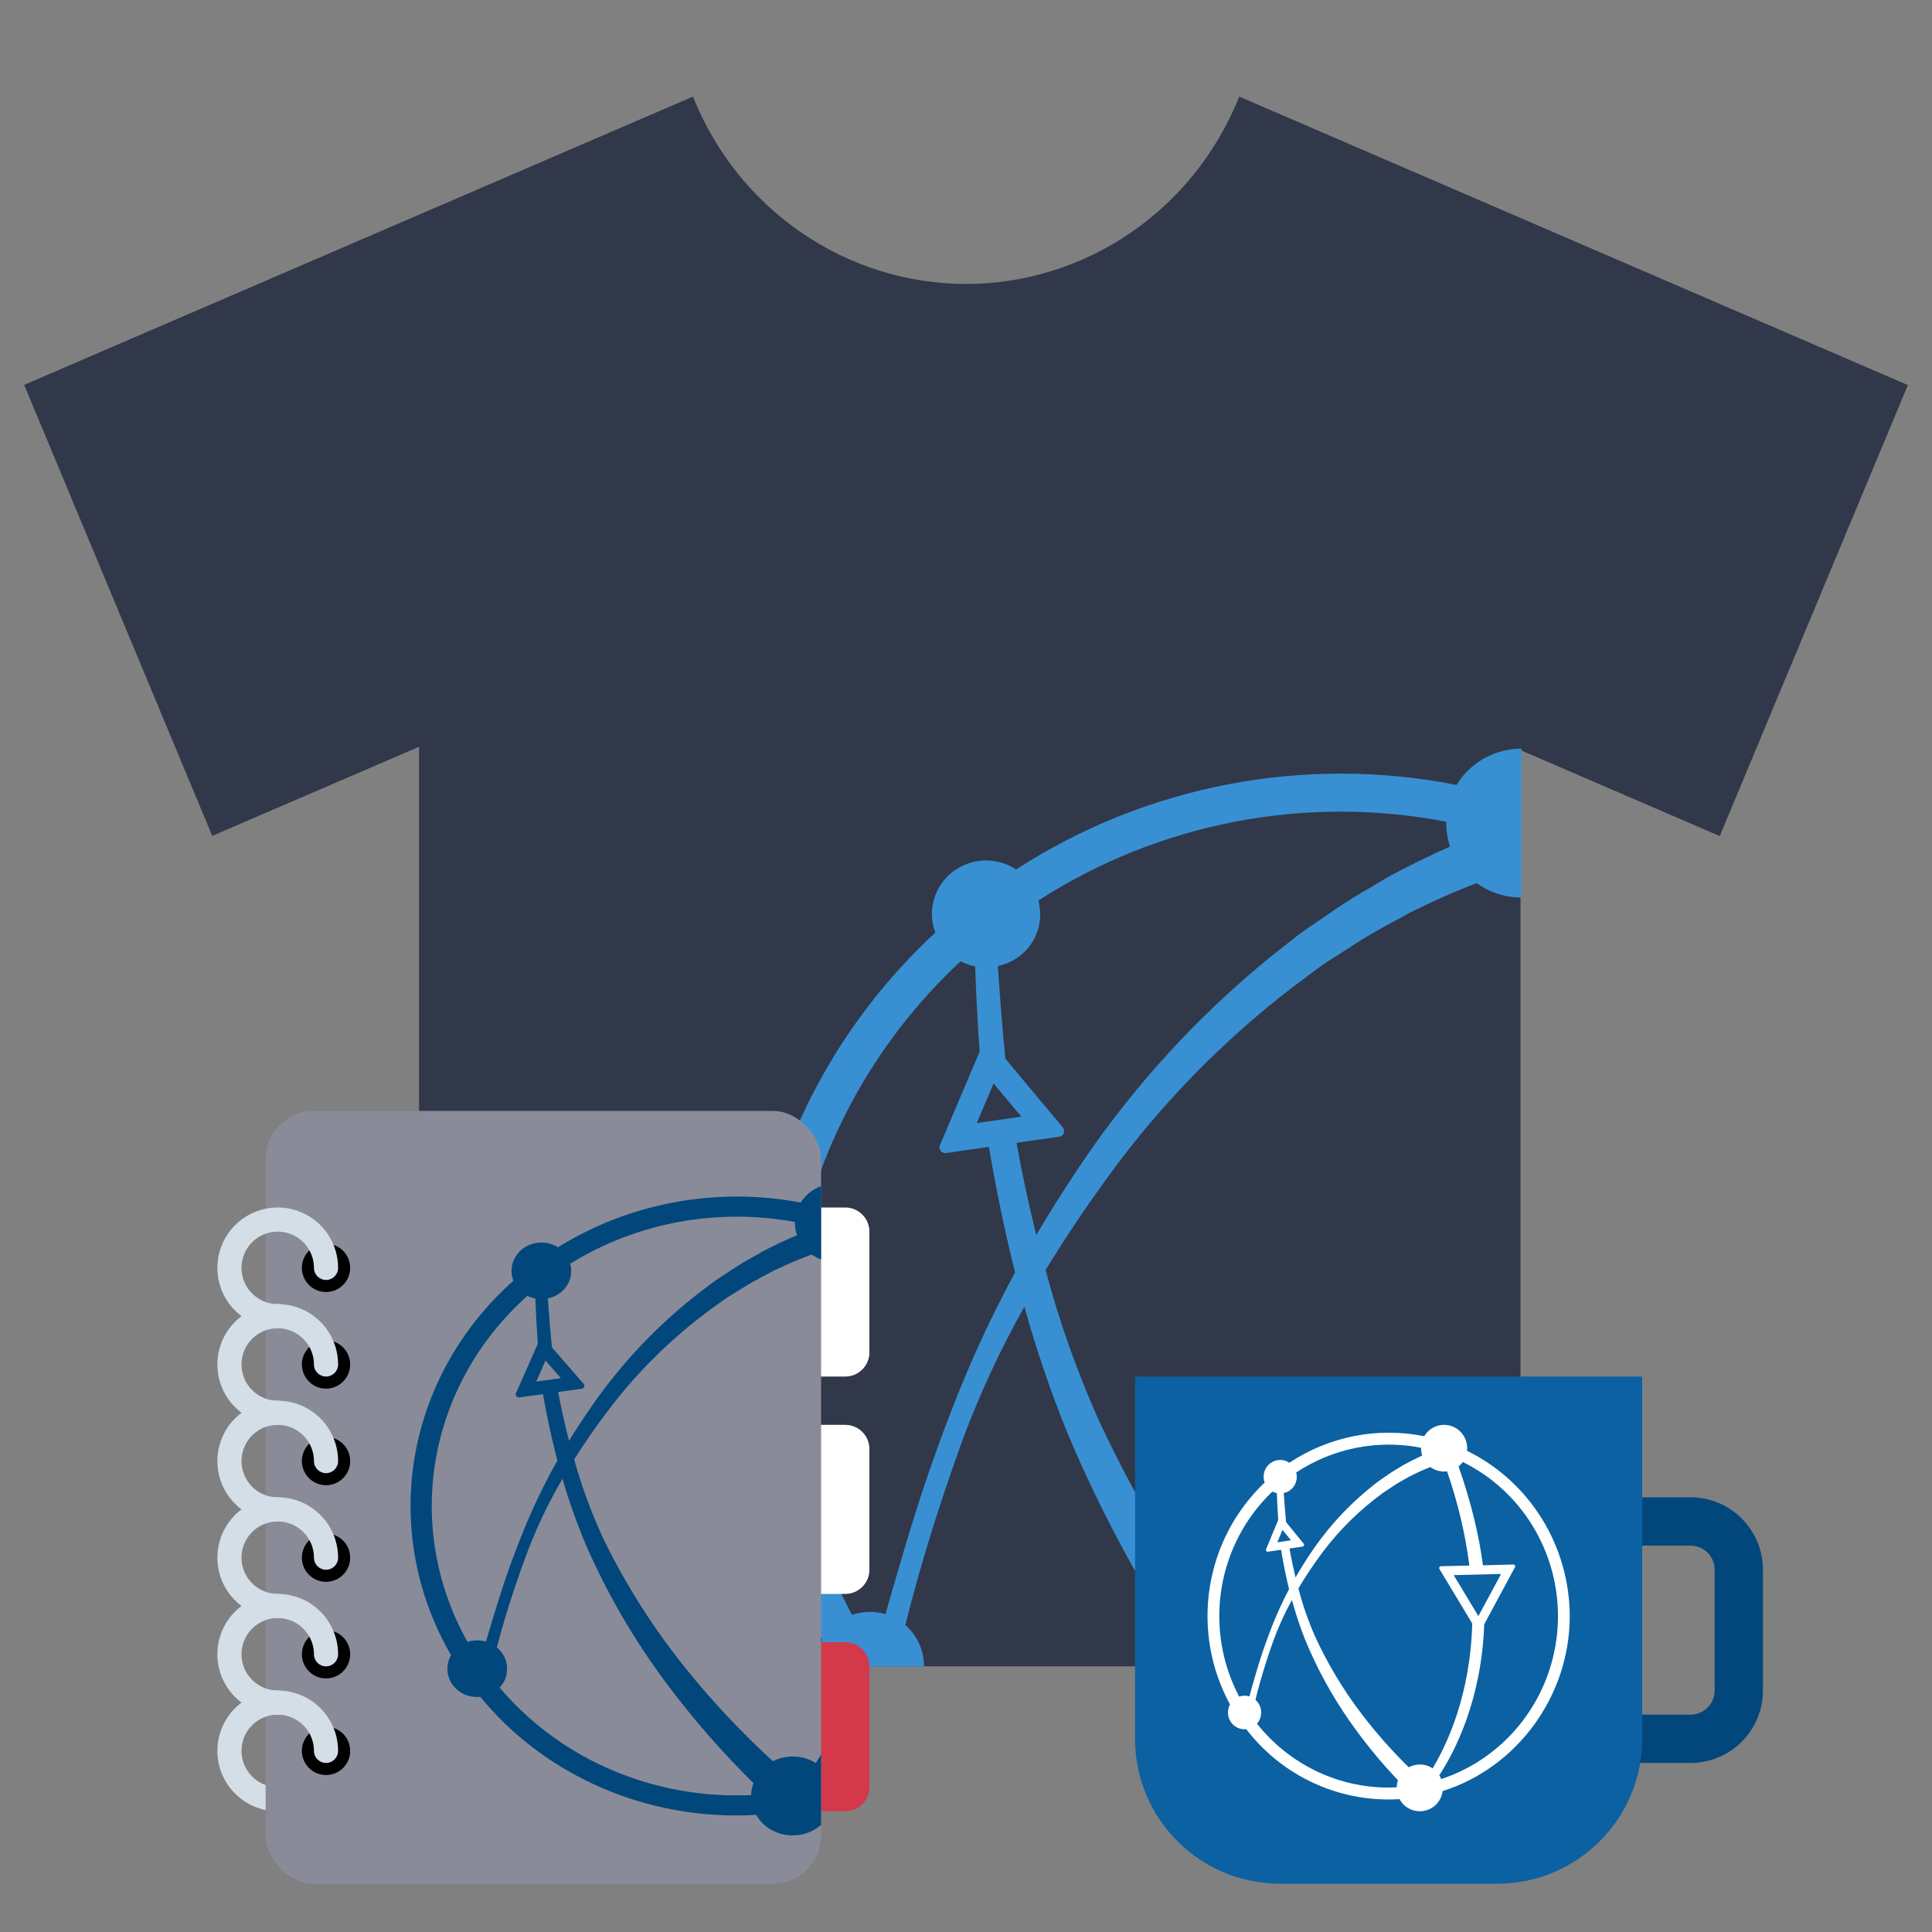
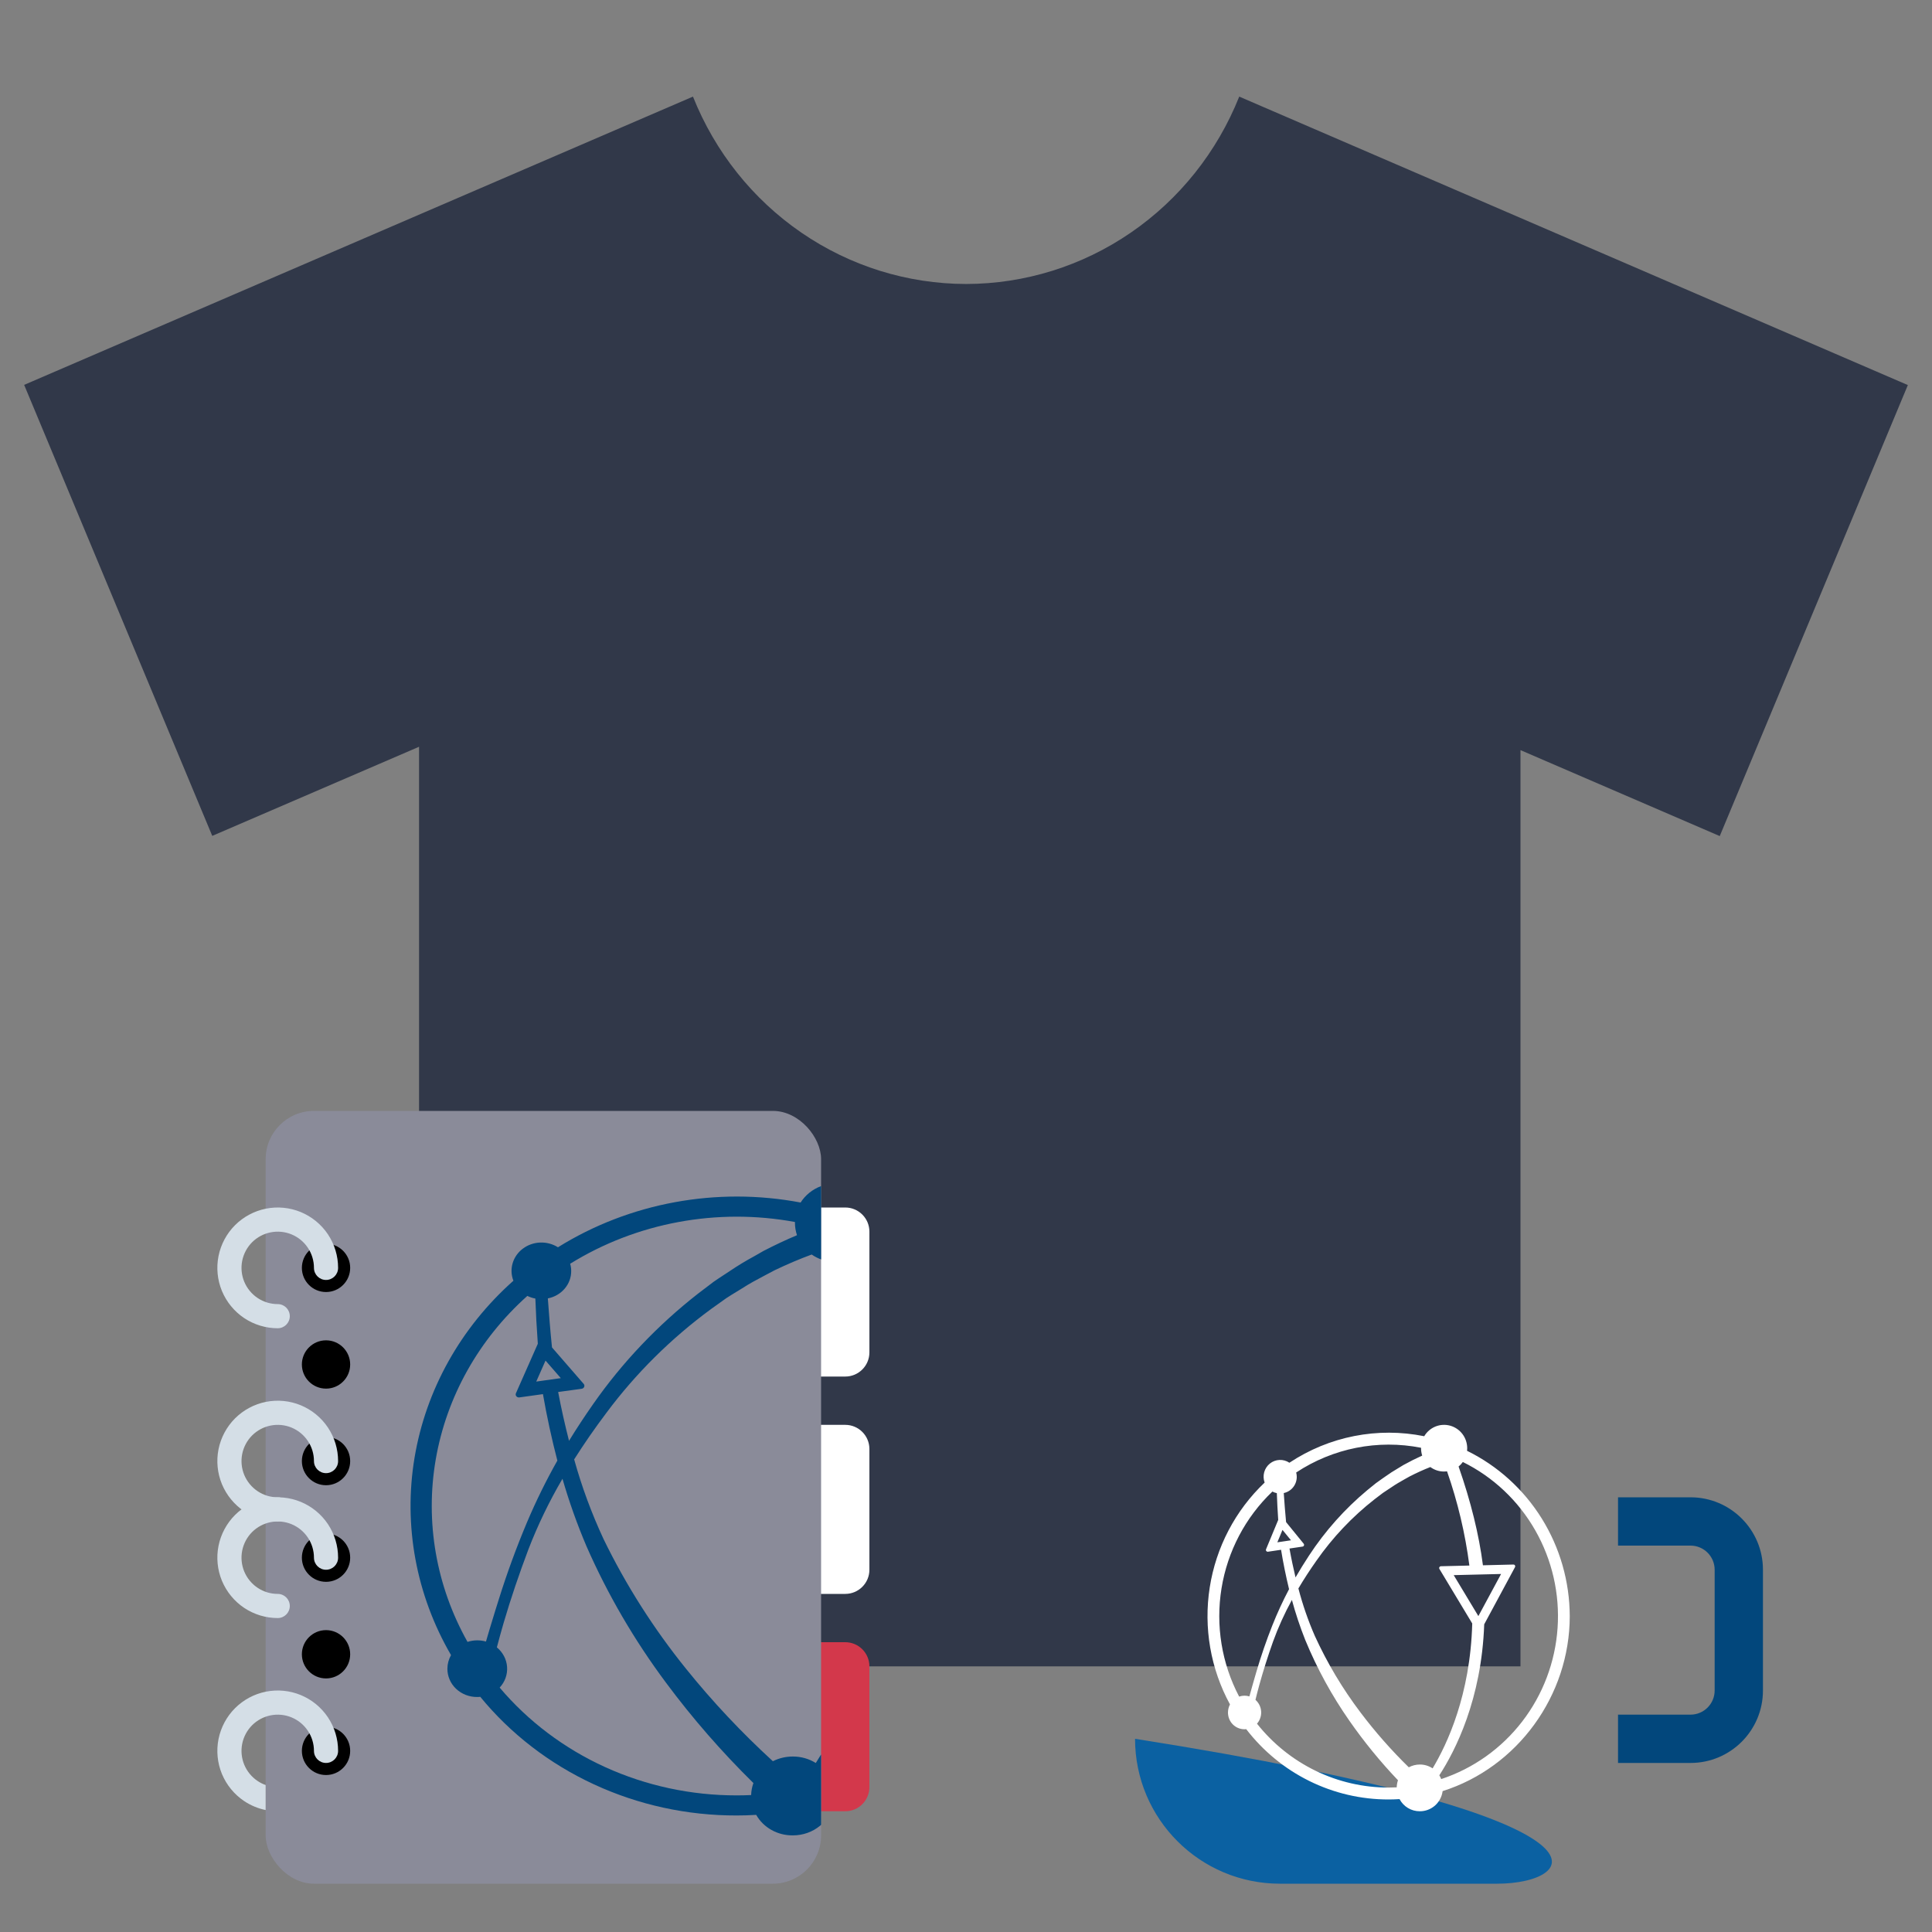
<svg xmlns="http://www.w3.org/2000/svg" width="80" height="80" viewBox="0 0 80 80" fill="none">
  <rect x="0" y="0" width="80" height="80" fill="#808080" stroke="none" />
  <path d="M51.314 4C50.401 6.291 48.838 8.252 46.823 9.634C44.808 11.017 42.434 11.756 40.004 11.759C37.574 11.756 35.2 11.017 33.185 9.634C31.17 8.252 29.607 6.291 28.694 4L1 15.937L8.789 34.612L17.352 30.922V69H62.96V31.061L71.211 34.62L79 15.945L51.314 4Z" fill="#313849" />
-   <path fill-rule="evenodd" clip-rule="evenodd" d="M33.77 69C33.77 68.985 33.77 68.969 33.77 68.954C33.772 68.586 33.865 68.224 34.041 67.9C31.416 63.199 30.451 57.767 31.3 52.464C32.149 47.161 34.763 42.289 38.728 38.618C38.563 38.179 38.543 37.699 38.671 37.248C38.799 36.797 39.068 36.398 39.44 36.107C39.812 35.816 40.267 35.65 40.741 35.631C41.215 35.612 41.682 35.742 42.077 36.002C47.455 32.516 54.005 31.259 60.313 32.502C60.666 31.922 61.201 31.472 61.837 31.221C62.209 31.074 62.604 31 63 31V37.162C62.333 37.166 61.682 36.958 61.145 36.568C60.227 36.919 59.291 37.335 58.354 37.803C58.129 37.932 57.891 38.061 57.651 38.19C57.627 38.202 57.604 38.215 57.58 38.228C57.023 38.534 56.45 38.849 55.921 39.211L55.49 39.487C55.233 39.649 54.976 39.811 54.726 39.984L53.591 40.826C50.575 43.132 47.922 45.868 45.722 48.946C44.851 50.15 44.034 51.375 43.295 52.591C43.864 54.725 44.603 56.811 45.505 58.829C47.186 62.425 49.265 65.826 51.703 68.971C51.711 68.98 51.719 68.99 51.726 69H49.457C47.396 65.975 45.642 62.755 44.221 59.387C43.517 57.664 42.915 55.901 42.418 54.109C41.419 55.881 40.563 57.728 39.856 59.632C39.17 61.522 38.539 63.45 37.994 65.384C37.815 66.018 37.649 66.656 37.487 67.294C37.711 67.487 37.894 67.722 38.025 67.984C38.157 68.247 38.235 68.533 38.254 68.825C38.258 68.884 38.26 68.942 38.259 69H33.77ZM42.997 37.289C43.046 37.472 43.072 37.661 43.072 37.85C43.077 38.354 42.905 38.844 42.585 39.236C42.264 39.628 41.816 39.898 41.317 40.001C41.406 41.257 41.502 42.575 41.629 43.835L44.011 46.688C44.037 46.72 44.055 46.758 44.062 46.799C44.068 46.84 44.064 46.882 44.049 46.92C44.034 46.959 44.009 46.993 43.976 47.019C43.944 47.045 43.905 47.062 43.864 47.068L42.092 47.322C42.327 48.63 42.605 49.903 42.908 51.14C43.477 50.173 44.089 49.21 44.72 48.27C46.903 45.015 49.563 42.099 52.615 39.618L53.77 38.705C54.037 38.51 54.305 38.329 54.572 38.148L54.993 37.859C55.581 37.446 56.19 37.062 56.818 36.709C56.945 36.632 57.072 36.557 57.198 36.481C57.304 36.419 57.409 36.356 57.514 36.293C58.392 35.821 59.217 35.418 60.04 35.058C59.937 34.74 59.885 34.408 59.886 34.074V34.025C54.041 32.901 47.983 34.072 42.997 37.289ZM42.292 46.237L41.142 44.864L40.446 46.505L42.292 46.237ZM35.281 66.866C35.729 66.715 36.214 66.706 36.668 66.839C36.829 66.251 37.002 65.663 37.172 65.082C37.244 64.837 37.316 64.594 37.386 64.352L37.649 63.479C38.253 61.476 38.96 59.468 39.753 57.509C40.423 55.861 41.184 54.252 42.033 52.687C41.605 50.98 41.241 49.235 40.949 47.489L39.162 47.746H39.128C39.09 47.745 39.053 47.734 39.02 47.715C38.986 47.697 38.958 47.67 38.938 47.638C38.917 47.606 38.904 47.57 38.901 47.532C38.897 47.495 38.903 47.457 38.918 47.422L40.564 43.548C40.48 42.346 40.414 41.074 40.379 40.013C40.169 39.972 39.966 39.902 39.776 39.805C36.126 43.203 33.708 47.694 32.895 52.584C32.083 57.475 32.921 62.493 35.281 66.866Z" fill="#3890D3" />
  <path d="M28 51C28 50.448 28.448 50 29 50H35C35.552 50 36 50.448 36 51V56C36 56.552 35.552 57 35 57H29C28.448 57 28 56.552 28 56V51Z" fill="white" />
  <path d="M28 60C28 59.448 28.448 59 29 59H35C35.552 59 36 59.448 36 60V65C36 65.552 35.552 66 35 66H29C28.448 66 28 65.552 28 65V60Z" fill="white" />
  <path d="M28 69C28 68.448 28.448 68 29 68H35C35.552 68 36 68.448 36 69V74C36 74.552 35.552 75 35 75H29C28.448 75 28 74.552 28 74V69Z" fill="#D3384B" />
  <rect x="11" y="46" width="23" height="32" rx="2" fill="#8A8B99" />
  <path fill-rule="evenodd" clip-rule="evenodd" d="M32.834 75.999C32.83 75.999 32.825 75.999 32.821 75.999C32.512 76.001 32.208 75.923 31.942 75.773C31.677 75.624 31.459 75.409 31.313 75.15C31.009 75.168 30.749 75.175 30.501 75.175C28.454 75.179 26.433 74.738 24.593 73.886C22.753 73.035 21.143 71.795 19.886 70.261C19.845 70.267 19.804 70.269 19.762 70.269C19.599 70.271 19.438 70.241 19.287 70.183C19.136 70.124 18.998 70.037 18.883 69.928C18.768 69.818 18.677 69.688 18.616 69.544C18.555 69.401 18.524 69.247 18.526 69.092C18.527 68.897 18.579 68.706 18.676 68.534C17.229 66.046 16.698 63.17 17.165 60.362C17.633 57.555 19.073 54.975 21.259 53.032C21.168 52.8 21.156 52.546 21.227 52.307C21.297 52.068 21.446 51.856 21.651 51.703C21.855 51.549 22.107 51.461 22.368 51.451C22.629 51.441 22.886 51.51 23.104 51.647C26.067 49.802 29.676 49.136 33.152 49.794C33.346 49.487 33.641 49.249 33.992 49.116C33.995 49.115 33.997 49.114 34 49.113V52.15C33.862 52.099 33.731 52.031 33.61 51.947C33.105 52.133 32.589 52.353 32.073 52.6C31.948 52.669 31.817 52.737 31.685 52.805C31.672 52.812 31.659 52.819 31.646 52.826C31.34 52.988 31.023 53.155 30.732 53.346L30.494 53.492C30.353 53.578 30.211 53.664 30.073 53.755L29.448 54.201C27.786 55.422 26.325 56.87 25.112 58.5C24.632 59.137 24.182 59.786 23.775 60.43C24.088 61.559 24.496 62.664 24.993 63.732C25.919 65.636 27.064 67.436 28.408 69.101C29.503 70.461 30.705 71.74 32.003 72.928C32.258 72.8 32.541 72.733 32.829 72.734C33.167 72.732 33.498 72.826 33.78 73.002C33.85 72.892 33.924 72.774 34 72.648V75.562C33.985 75.576 33.969 75.589 33.954 75.602C33.644 75.858 33.247 75.999 32.836 75.999H32.834ZM23.61 52.329C23.638 52.425 23.652 52.525 23.652 52.626C23.655 52.892 23.56 53.152 23.383 53.359C23.207 53.567 22.96 53.71 22.685 53.764C22.734 54.429 22.787 55.127 22.857 55.794L24.169 57.304C24.184 57.321 24.194 57.342 24.197 57.363C24.201 57.385 24.198 57.407 24.19 57.427C24.182 57.448 24.168 57.466 24.15 57.48C24.132 57.493 24.111 57.502 24.088 57.506L23.112 57.64C23.242 58.333 23.395 59.006 23.562 59.661C23.875 59.149 24.212 58.64 24.56 58.142C25.763 56.419 27.229 54.875 28.91 53.562L29.547 53.078C29.694 52.975 29.841 52.879 29.989 52.783L30.221 52.63C30.545 52.411 30.88 52.208 31.226 52.021C31.296 51.981 31.366 51.941 31.436 51.901C31.494 51.868 31.552 51.835 31.61 51.801C32.093 51.551 32.548 51.338 33.002 51.147C32.945 50.979 32.916 50.803 32.917 50.627V50.6C29.696 50.006 26.358 50.626 23.61 52.329ZM23.222 57.066L22.589 56.339L22.205 57.208L23.222 57.066ZM19.359 67.987C19.606 67.907 19.873 67.902 20.123 67.973C20.212 67.662 20.307 67.35 20.401 67.043C20.441 66.913 20.48 66.784 20.519 66.656L20.664 66.194C20.996 65.134 21.386 64.07 21.823 63.033C22.192 62.161 22.611 61.309 23.079 60.48C22.844 59.577 22.643 58.653 22.482 57.728L21.497 57.865H21.479C21.458 57.864 21.437 57.858 21.419 57.848C21.401 57.838 21.385 57.824 21.374 57.807C21.362 57.791 21.355 57.772 21.354 57.752C21.352 57.732 21.355 57.712 21.363 57.693L22.27 55.642C22.223 55.006 22.187 54.332 22.168 53.771C22.052 53.749 21.941 53.712 21.836 53.661C19.824 55.46 18.492 57.837 18.044 60.426C17.597 63.015 18.059 65.672 19.359 67.987ZM30.501 74.343C30.691 74.343 30.89 74.339 31.103 74.329C31.108 74.16 31.14 73.993 31.197 73.832C29.881 72.538 28.671 71.149 27.579 69.679C26.265 67.916 25.16 66.021 24.285 64.027C23.897 63.115 23.565 62.182 23.291 61.233C22.741 62.171 22.269 63.149 21.88 64.157C21.502 65.158 21.154 66.178 20.854 67.202C20.755 67.538 20.664 67.876 20.574 68.214C20.698 68.316 20.798 68.44 20.871 68.579C20.944 68.718 20.986 68.869 20.997 69.024C21.008 69.179 20.986 69.335 20.934 69.481C20.881 69.628 20.798 69.764 20.69 69.88C21.869 71.275 23.362 72.4 25.06 73.173C26.759 73.945 28.618 74.345 30.501 74.343Z" fill="#02477C" />
  <path d="M14.5 52.5C14.5 53.052 14.052 53.5 13.5 53.5C12.948 53.5 12.5 53.052 12.5 52.5C12.5 51.948 12.948 51.5 13.5 51.5C14.052 51.5 14.5 51.948 14.5 52.5Z" fill="black" />
  <path d="M14.5 56.5C14.5 57.052 14.052 57.5 13.5 57.5C12.948 57.5 12.5 57.052 12.5 56.5C12.5 55.948 12.948 55.5 13.5 55.5C14.052 55.5 14.5 55.948 14.5 56.5Z" fill="black" />
  <path d="M14.5 60.5C14.5 61.052 14.052 61.5 13.5 61.5C12.948 61.5 12.5 61.052 12.5 60.5C12.5 59.948 12.948 59.5 13.5 59.5C14.052 59.5 14.5 59.948 14.5 60.5Z" fill="black" />
  <path d="M14.5 64.5C14.5 65.052 14.052 65.5 13.5 65.5C12.948 65.5 12.5 65.052 12.5 64.5C12.5 63.948 12.948 63.5 13.5 63.5C14.052 63.5 14.5 63.948 14.5 64.5Z" fill="black" />
  <path d="M14.5 68.5C14.5 69.052 14.052 69.5 13.5 69.5C12.948 69.5 12.5 69.052 12.5 68.5C12.5 67.948 12.948 67.5 13.5 67.5C14.052 67.5 14.5 67.948 14.5 68.5Z" fill="black" />
  <path d="M14.5 72.5C14.5 73.052 14.052 73.5 13.5 73.5C12.948 73.5 12.5 73.052 12.5 72.5C12.5 71.948 12.948 71.5 13.5 71.5C14.052 71.5 14.5 71.948 14.5 72.5Z" fill="black" />
  <path fill-rule="evenodd" clip-rule="evenodd" d="M12.074 51.114C11.8 51.001 11.498 50.971 11.207 51.029C10.916 51.087 10.649 51.23 10.439 51.439C10.23 51.649 10.087 51.916 10.029 52.207C9.971 52.498 10.001 52.8 10.114 53.074C10.228 53.348 10.42 53.582 10.667 53.747C10.913 53.912 11.203 54 11.5 54C11.776 54 12 54.224 12 54.5C12 54.776 11.776 55 11.5 55C11.005 55 10.522 54.853 10.111 54.579C9.7 54.304 9.38 53.913 9.19 53.457C9.001 53 8.952 52.497 9.048 52.012C9.145 51.527 9.383 51.082 9.732 50.732C10.082 50.383 10.527 50.145 11.012 50.048C11.497 49.952 12 50.001 12.457 50.19C12.914 50.38 13.304 50.7 13.579 51.111C13.853 51.522 14 52.005 14 52.5C14 52.776 13.776 53 13.5 53C13.224 53 13 52.776 13 52.5C13 52.203 12.912 51.913 12.747 51.667C12.582 51.42 12.348 51.228 12.074 51.114Z" fill="#D4DEE6" />
-   <path fill-rule="evenodd" clip-rule="evenodd" d="M12.074 55.114C11.8 55.001 11.498 54.971 11.207 55.029C10.916 55.087 10.649 55.23 10.439 55.439C10.23 55.649 10.087 55.916 10.029 56.207C9.971 56.498 10.001 56.8 10.114 57.074C10.228 57.348 10.42 57.582 10.667 57.747C10.913 57.912 11.203 58 11.5 58C11.776 58 12 58.224 12 58.5C12 58.776 11.776 59 11.5 59C11.005 59 10.522 58.853 10.111 58.579C9.7 58.304 9.38 57.913 9.19 57.457C9.001 57 8.952 56.497 9.048 56.012C9.145 55.527 9.383 55.082 9.732 54.732C10.082 54.383 10.527 54.145 11.012 54.048C11.497 53.952 12 54.001 12.457 54.19C12.914 54.38 13.304 54.7 13.579 55.111C13.853 55.522 14 56.005 14 56.5C14 56.776 13.776 57 13.5 57C13.224 57 13 56.776 13 56.5C13 56.203 12.912 55.913 12.747 55.667C12.582 55.42 12.348 55.228 12.074 55.114Z" fill="#D4DEE6" />
  <path fill-rule="evenodd" clip-rule="evenodd" d="M12.074 59.114C11.8 59.001 11.498 58.971 11.207 59.029C10.916 59.087 10.649 59.23 10.439 59.439C10.23 59.649 10.087 59.916 10.029 60.207C9.971 60.498 10.001 60.8 10.114 61.074C10.228 61.348 10.42 61.582 10.667 61.747C10.913 61.912 11.203 62 11.5 62C11.776 62 12 62.224 12 62.5C12 62.776 11.776 63 11.5 63C11.005 63 10.522 62.853 10.111 62.579C9.7 62.304 9.38 61.913 9.19 61.457C9.001 61 8.952 60.497 9.048 60.012C9.145 59.527 9.383 59.082 9.732 58.732C10.082 58.383 10.527 58.145 11.012 58.048C11.497 57.952 12 58.001 12.457 58.19C12.914 58.38 13.304 58.7 13.579 59.111C13.853 59.522 14 60.005 14 60.5C14 60.776 13.776 61 13.5 61C13.224 61 13 60.776 13 60.5C13 60.203 12.912 59.913 12.747 59.667C12.582 59.42 12.348 59.228 12.074 59.114Z" fill="#D4DEE6" />
  <path fill-rule="evenodd" clip-rule="evenodd" d="M12.074 63.114C11.8 63.001 11.498 62.971 11.207 63.029C10.916 63.087 10.649 63.23 10.439 63.439C10.23 63.649 10.087 63.916 10.029 64.207C9.971 64.498 10.001 64.8 10.114 65.074C10.228 65.348 10.42 65.582 10.667 65.747C10.913 65.912 11.203 66 11.5 66C11.776 66 12 66.224 12 66.5C12 66.776 11.776 67 11.5 67C11.005 67 10.522 66.853 10.111 66.579C9.7 66.304 9.38 65.913 9.19 65.457C9.001 65 8.952 64.497 9.048 64.012C9.145 63.527 9.383 63.082 9.732 62.732C10.082 62.383 10.527 62.145 11.012 62.048C11.497 61.952 12 62.001 12.457 62.19C12.914 62.38 13.304 62.7 13.579 63.111C13.853 63.522 14 64.005 14 64.5C14 64.776 13.776 65 13.5 65C13.224 65 13 64.776 13 64.5C13 64.203 12.912 63.913 12.747 63.667C12.582 63.42 12.348 63.228 12.074 63.114Z" fill="#D4DEE6" />
-   <path fill-rule="evenodd" clip-rule="evenodd" d="M12.074 67.114C11.8 67.001 11.498 66.971 11.207 67.029C10.916 67.087 10.649 67.23 10.439 67.439C10.23 67.649 10.087 67.916 10.029 68.207C9.971 68.498 10.001 68.8 10.114 69.074C10.228 69.348 10.42 69.582 10.667 69.747C10.913 69.912 11.203 70 11.5 70C11.776 70 12 70.224 12 70.5C12 70.776 11.776 71 11.5 71C11.005 71 10.522 70.853 10.111 70.579C9.7 70.304 9.38 69.913 9.19 69.457C9.001 69 8.952 68.497 9.048 68.012C9.145 67.527 9.383 67.082 9.732 66.732C10.082 66.383 10.527 66.144 11.012 66.048C11.497 65.952 12 66.001 12.457 66.19C12.914 66.379 13.304 66.7 13.579 67.111C13.853 67.522 14 68.005 14 68.5C14 68.776 13.776 69 13.5 69C13.224 69 13 68.776 13 68.5C13 68.203 12.912 67.913 12.747 67.667C12.582 67.42 12.348 67.228 12.074 67.114Z" fill="#D4DEE6" />
  <path fill-rule="evenodd" clip-rule="evenodd" d="M12.074 71.114C11.8 71.001 11.498 70.971 11.207 71.029C10.916 71.087 10.649 71.23 10.439 71.439C10.23 71.649 10.087 71.916 10.029 72.207C9.971 72.498 10.001 72.8 10.114 73.074C10.228 73.348 10.42 73.582 10.667 73.747C10.771 73.817 10.883 73.873 11 73.914C11 74 11 74.5 11 74.95C10.684 74.885 10.382 74.76 10.111 74.579C9.7 74.304 9.38 73.913 9.19 73.457C9.001 73 8.952 72.497 9.048 72.012C9.145 71.527 9.383 71.082 9.732 70.732C10.082 70.383 10.527 70.144 11.012 70.048C11.497 69.952 12 70.001 12.457 70.19C12.914 70.379 13.304 70.7 13.579 71.111C13.853 71.522 14 72.005 14 72.5C14 72.776 13.776 73 13.5 73C13.224 73 13 72.776 13 72.5C13 72.203 12.912 71.913 12.747 71.667C12.582 71.42 12.348 71.228 12.074 71.114Z" fill="#D4DEE6" />
  <path d="M66.999 73H70C71.657 73 73 71.657 73 70V65C73 63.343 71.657 62 70 62H66.999V64H70C70.552 64 71 64.448 71 65V70C71 70.552 70.552 71 70 71H66.999V73Z" fill="#02477C" />
-   <path d="M47 57H68V72C68 75.314 65.314 78 62 78H53C49.686 78 47 75.314 47 72V57Z" fill="#0B61A2" />
+   <path d="M47 57V72C68 75.314 65.314 78 62 78H53C49.686 78 47 75.314 47 72V57Z" fill="#0B61A2" />
  <path d="M60.748 60.075C60.752 60.04 60.754 60.006 60.754 59.971C60.754 59.759 60.686 59.552 60.559 59.383C60.432 59.214 60.254 59.092 60.052 59.035C59.849 58.979 59.635 58.99 59.44 59.069C59.245 59.148 59.081 59.289 58.974 59.471C57.042 59.081 55.037 59.476 53.391 60.569C53.27 60.488 53.127 60.447 52.982 60.453C52.837 60.459 52.697 60.511 52.584 60.602C52.47 60.693 52.387 60.819 52.348 60.96C52.309 61.102 52.315 61.252 52.366 61.39C51.152 62.542 50.352 64.07 50.092 65.734C49.832 67.398 50.127 69.102 50.931 70.576C50.877 70.678 50.849 70.792 50.848 70.907C50.847 70.999 50.864 71.09 50.898 71.175C50.932 71.26 50.982 71.337 51.046 71.402C51.11 71.467 51.187 71.519 51.27 71.553C51.354 71.588 51.444 71.605 51.535 71.605C51.558 71.605 51.58 71.603 51.603 71.6C52.302 72.509 53.196 73.243 54.218 73.748C55.241 74.253 56.363 74.514 57.501 74.512C57.639 74.512 57.783 74.507 57.952 74.497C58.033 74.65 58.154 74.778 58.301 74.866C58.449 74.955 58.618 75.001 58.789 75C59.02 75.002 59.244 74.918 59.419 74.765C59.593 74.611 59.706 74.398 59.736 74.166C62.839 73.184 65 70.21 65 66.919C64.995 65.489 64.594 64.09 63.842 62.88C63.09 61.67 62.018 60.698 60.748 60.075ZM53.696 61.149C53.695 61.09 53.688 61.031 53.672 60.973C55.199 59.964 57.053 59.597 58.843 59.949V59.965C58.842 60.069 58.858 60.173 58.89 60.273C58.638 60.386 58.385 60.513 58.117 60.661C58.046 60.704 57.975 60.747 57.903 60.791C57.711 60.902 57.525 61.022 57.345 61.152L57.216 61.242C57.134 61.299 57.052 61.356 56.971 61.417L56.617 61.704C55.683 62.482 54.868 63.397 54.2 64.418C54.007 64.713 53.819 65.015 53.645 65.318C53.553 64.93 53.468 64.531 53.395 64.121L53.938 64.041C53.95 64.039 53.962 64.034 53.972 64.025C53.982 64.017 53.99 64.007 53.995 63.995C53.999 63.983 54 63.969 53.998 63.957C53.996 63.944 53.991 63.932 53.983 63.922L53.254 63.027C53.215 62.631 53.185 62.218 53.158 61.824C53.311 61.792 53.448 61.707 53.546 61.584C53.644 61.461 53.697 61.307 53.696 61.149ZM53.105 63.35L53.457 63.78L52.892 63.864L53.105 63.35ZM51.735 70.244C51.596 70.202 51.448 70.205 51.31 70.252C50.588 68.88 50.331 67.306 50.58 65.772C50.829 64.237 51.569 62.828 52.687 61.762C52.745 61.793 52.807 61.815 52.871 61.828C52.882 62.16 52.902 62.56 52.928 62.937L52.424 64.152C52.419 64.163 52.418 64.175 52.419 64.187C52.42 64.198 52.423 64.21 52.43 64.22C52.436 64.23 52.445 64.238 52.455 64.244C52.465 64.25 52.477 64.253 52.488 64.254H52.499L53.046 64.173C53.135 64.721 53.247 65.268 53.377 65.804C53.117 66.295 52.885 66.8 52.68 67.317C52.437 67.931 52.22 68.561 52.035 69.189L51.955 69.463C51.883 69.719 51.805 69.981 51.735 70.244ZM57.835 74.01C57.717 74.016 57.606 74.019 57.501 74.019C56.455 74.02 55.421 73.783 54.478 73.325C53.535 72.867 52.705 72.201 52.05 71.374C52.11 71.305 52.156 71.225 52.185 71.138C52.215 71.051 52.227 70.959 52.221 70.867C52.215 70.775 52.191 70.685 52.151 70.603C52.11 70.52 52.054 70.447 51.986 70.386C52.035 70.186 52.086 69.986 52.141 69.787C52.308 69.18 52.501 68.576 52.711 67.983C52.927 67.385 53.19 66.806 53.495 66.25C53.647 66.812 53.832 67.365 54.047 67.906C54.533 69.087 55.147 70.21 55.877 71.255C56.484 72.126 57.156 72.949 57.887 73.716C57.855 73.811 57.838 73.91 57.835 74.01ZM59.322 73.224C59.165 73.12 58.981 73.064 58.794 73.065C58.634 73.065 58.476 73.104 58.335 73.18C57.614 72.476 56.946 71.718 56.338 70.912C55.591 69.926 54.955 68.859 54.44 67.731C54.164 67.097 53.938 66.443 53.764 65.774C53.99 65.392 54.24 65.008 54.507 64.63C55.18 63.664 55.992 62.806 56.916 62.083L57.263 61.819C57.34 61.764 57.418 61.714 57.497 61.663L57.629 61.576C57.798 61.458 57.981 61.355 58.158 61.255C58.232 61.215 58.305 61.175 58.374 61.134C58.66 60.987 58.947 60.857 59.228 60.747C59.393 60.869 59.593 60.935 59.797 60.933C59.838 60.933 59.878 60.931 59.919 60.926C60.361 62.19 60.671 63.497 60.844 64.826L59.663 64.855C59.651 64.856 59.638 64.859 59.627 64.866C59.617 64.873 59.608 64.882 59.602 64.893C59.596 64.905 59.592 64.917 59.593 64.93C59.593 64.943 59.596 64.956 59.603 64.967L60.962 67.224C60.883 70.185 59.92 72.229 59.322 73.224ZM62.157 65.175L61.216 66.919L60.195 65.223L62.157 65.175ZM59.678 73.668C59.656 73.613 59.63 73.561 59.599 73.511C60.26 72.496 61.348 70.368 61.458 67.259L62.733 64.892C62.739 64.881 62.742 64.869 62.742 64.856C62.742 64.843 62.738 64.831 62.731 64.82C62.725 64.809 62.716 64.8 62.705 64.794C62.694 64.787 62.682 64.784 62.669 64.784L61.405 64.815C61.241 63.542 60.902 62.167 60.397 60.725C60.464 60.671 60.523 60.608 60.573 60.538C61.828 61.157 62.873 62.142 63.571 63.367C64.27 64.591 64.592 65.998 64.496 67.409C64.4 68.819 63.89 70.169 63.031 71.284C62.172 72.399 61.005 73.229 59.677 73.668H59.678Z" fill="white" />
</svg>